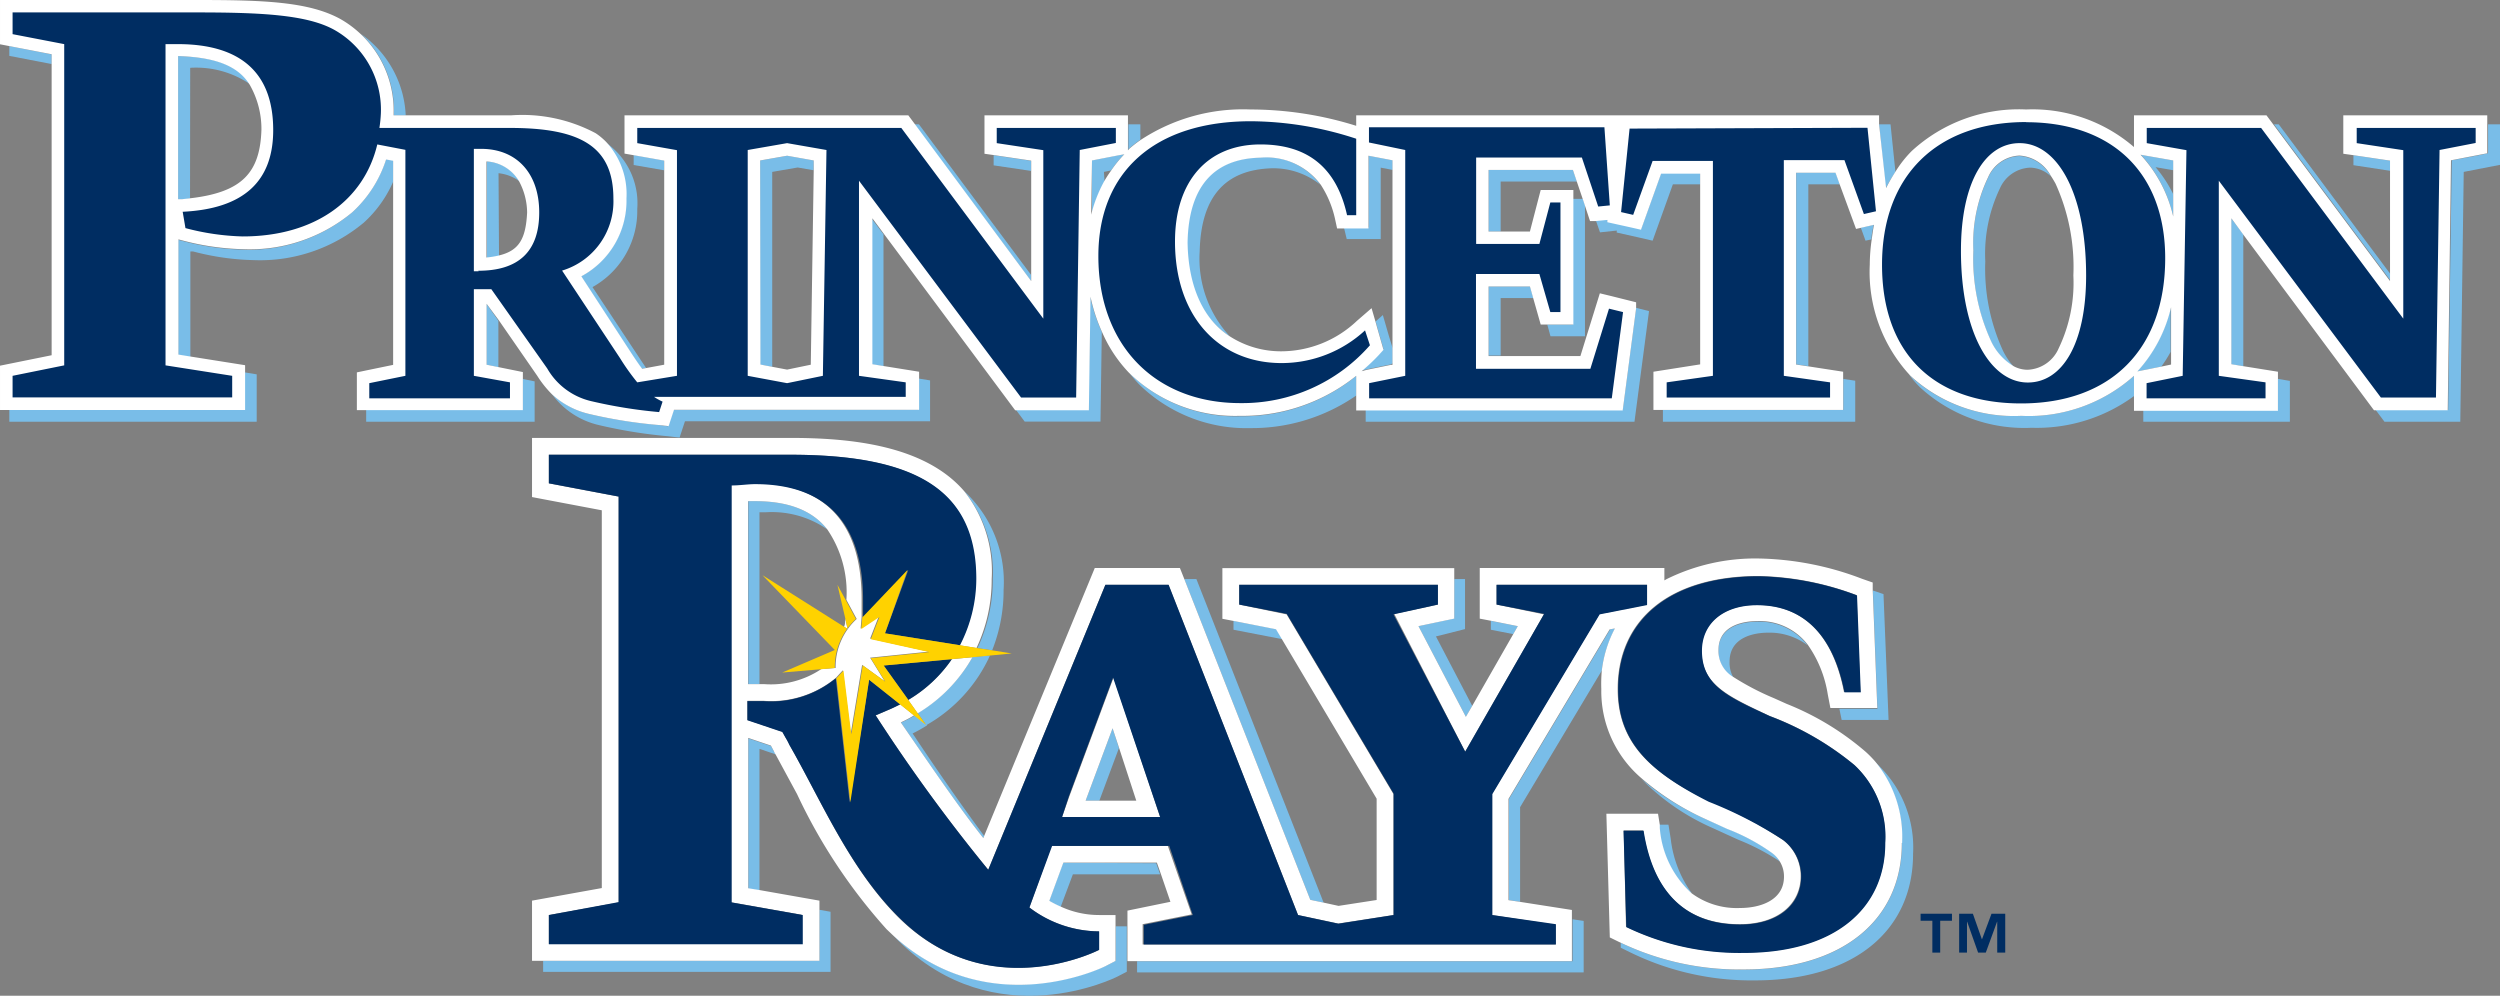
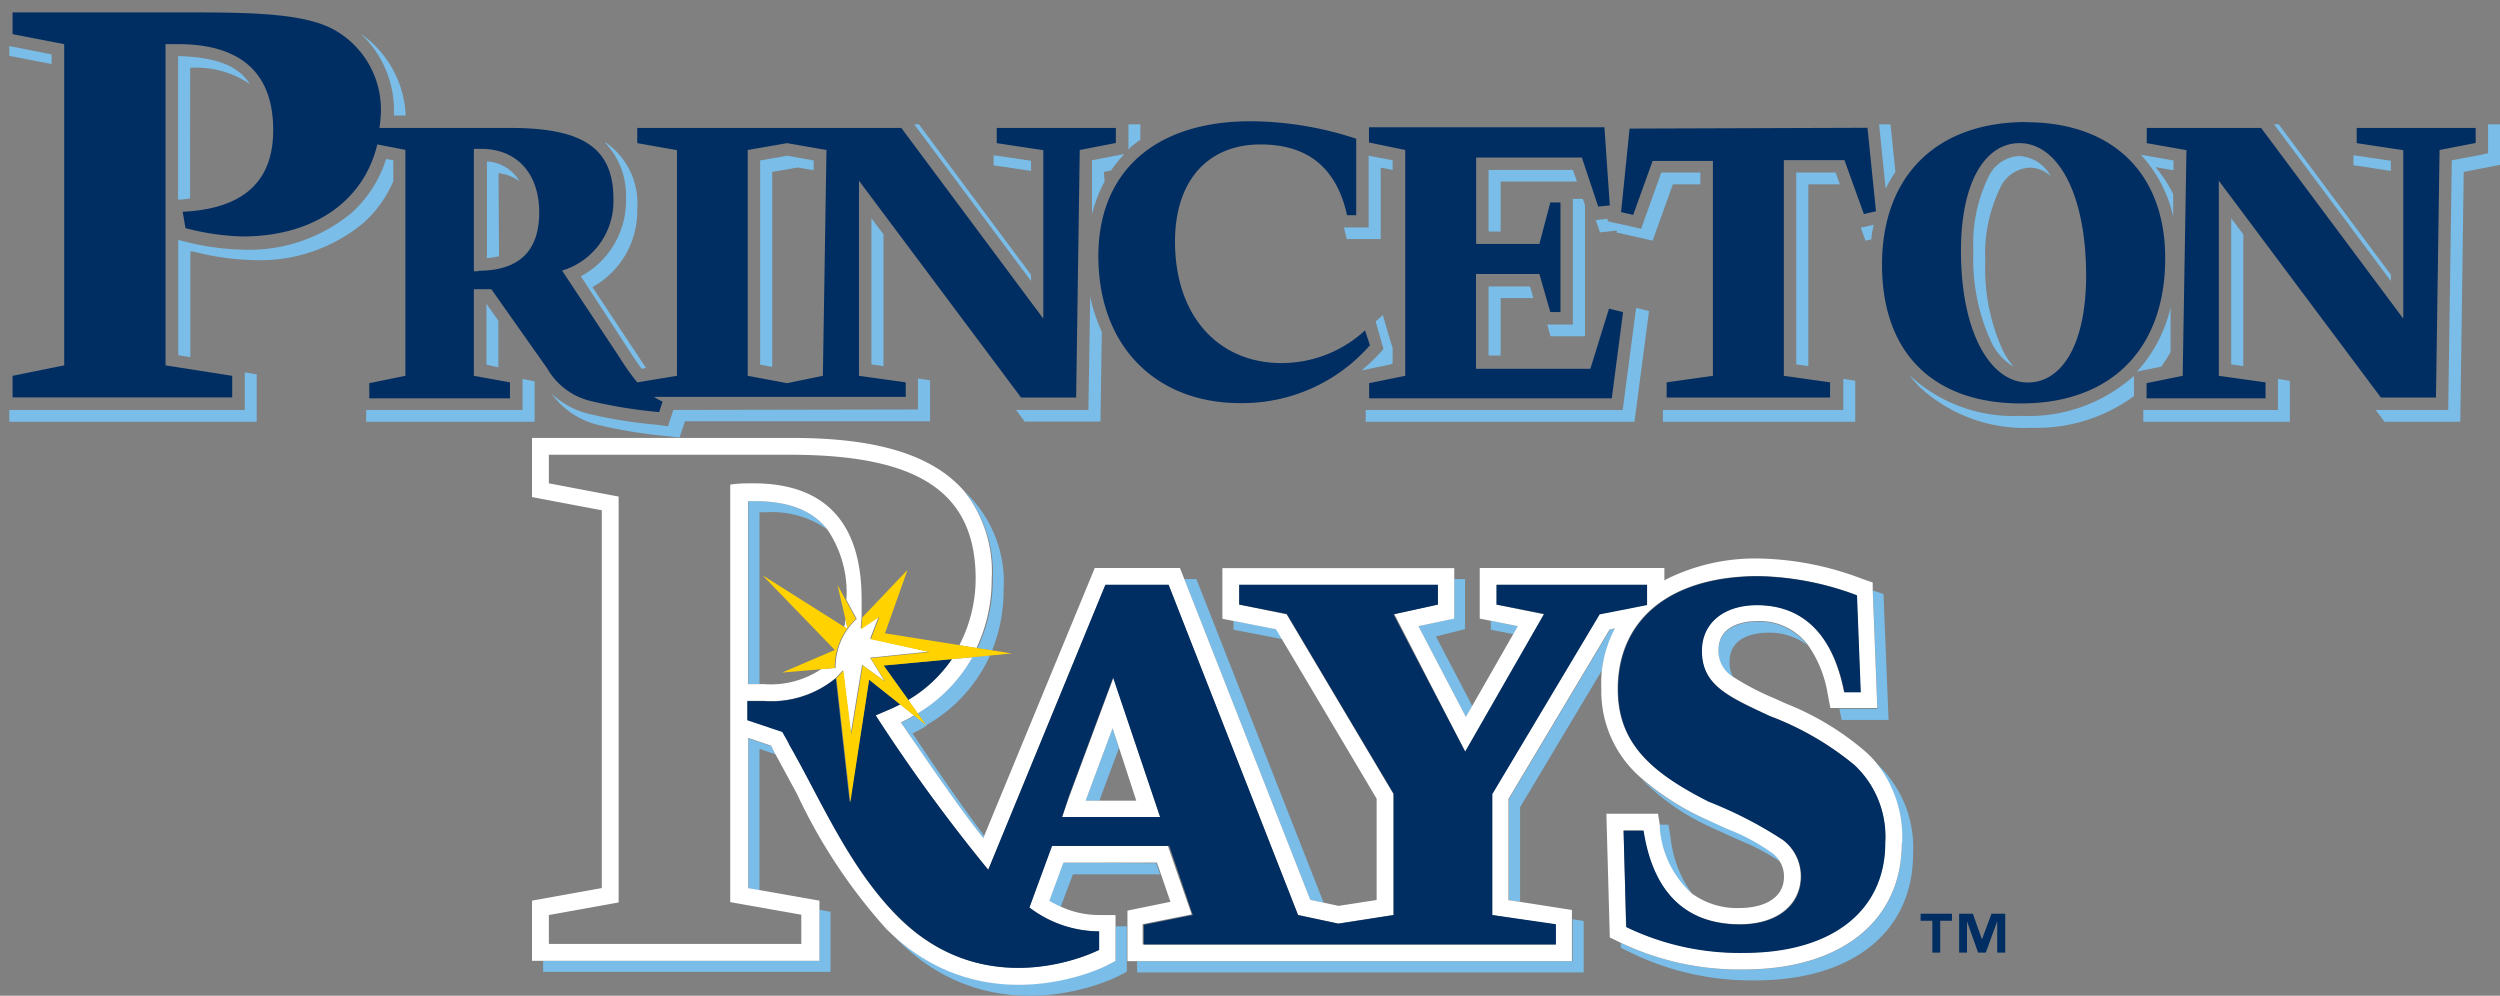
<svg xmlns="http://www.w3.org/2000/svg" version="1.1" viewBox="0 0 153 60.94">
  <rect x="0" y="0" width="153" height="60.94" fill="#808080" stroke="none" />
  <polygon points="119.9 58.3 120.38 58.3 120.38 56.41 120.39 56.41 121.06 58.3 121.53 58.3 122.22 56.41 122.23 56.41 122.23 58.3 122.72 58.3 122.72 55.92 121.88 55.92 121.3 57.48 121.29 57.48 120.74 55.92 119.9 55.92" fill="#002d62" />
  <polygon points="118.74 56.35 119.46 56.35 119.46 55.92 117.54 55.92 117.54 56.35 118.26 56.35 118.26 58.3 118.74 58.3" fill="#002d62" />
  <g fill="#79bde8">
    <path d="m75.49 38v0.54l3 0.58-0.37-0.62-2.63-0.5" />
    <path d="m98.54 38.52-6.19 10.37v6.2l0.68 0.1v-5.79l5-8.36a7.42 7.42 0 0 1 0.81-2.58l-0.32 0.06" />
    <path d="m86.81 38.32 2.9 5.55 0.39-0.67-2.22-4.25 1.78-0.45v-3.06h-0.66v2.41l-2.17 0.46" />
    <path d="m91.24 38v0.54l1.37 0.27 0.28-0.49-1.65-0.32" />
    <path d="m83.31 58.83h-13.72v0.68h27.33v-3.15l-0.68-0.1v2.57z" />
    <path d="m114.74 46.64a7.23 7.23 0 0 1 1.66 4.95c0 4.78-3.71 7.75-9.67 7.75a16.92 16.92 0 0 1-7.54-1.64v0.3l0.55 0.27a16.86 16.86 0 0 0 7.67 1.73c6 0 9.67-3 9.67-7.75a7 7 0 0 0-2.22-5.51l-0.12-0.11" />
    <path d="m105.69 50.7-1.59-0.7a16.09 16.09 0 0 1-3.66-2.34 14 14 0 0 0 4.34 3l1.6 0.73a13.87 13.87 0 0 1 2.56 1.34 1.89 1.89 0 0 0-0.47-0.53 12.39 12.39 0 0 0-2.77-1.49" />
    <polygon points="114.62 36.14 114.9 43.38 112.57 43.38 112.71 44.06 115.58 44.06 115.27 36.36" />
    <path d="m107.52 38.05c-0.55 0-2.35 0.13-2.35 1.77a1.85 1.85 0 0 0 0.93 1.67 1.81 1.81 0 0 1-0.25-1c0-1.64 1.79-1.77 2.34-1.77a3.86 3.86 0 0 1 2.43 0.77 3.71 3.71 0 0 0-3.11-1.44" />
    <path d="m103.52 54.64a7 7 0 0 1-1.27-3.3l-0.14-0.87h-0.57v0.19a6 6 0 0 0 1.95 4" />
    <polygon points="68.09 44.57 66.44 49 67.28 49 68.48 45.78" />
    <polygon points="81.01 55.25 73.22 35.44 72.48 35.44 80.19 55.07" />
    <path d="m65.06 52.8-0.86 2.34a6.64 6.64 0 0 0 0.71 0.37l0.75-2h5.34l-0.24-0.68z" />
    <path d="m59.81 39.66 0.91 0.14a9.91 9.91 0 0 0 0.7-3.7 7.56 7.56 0 0 0-2.42-6.05 7.9 7.9 0 0 1 1.76 5.37 9.83 9.83 0 0 1-0.93 4.23" />
    <path d="m56.17 43.65 0.52 0.73a9.33 9.33 0 0 0 3.9-4.27l-1.07 0.1a9.38 9.38 0 0 1-3.35 3.43" />
    <path d="m55.13 44.21 0.15 0.22c1.89 2.76 3.46 5.05 4.9 6.86l0.05-0.13c-1.23-1.67-2.66-3.69-4.23-6.05l-0.15-0.22a10.15 10.15 0 0 0 0.89-0.5l-0.75-0.6c-0.26 0.15-0.53 0.29-0.81 0.42" />
    <path d="m33.24 58.8v0.68h17.59v-3.68l-0.68-0.12v3.12z" />
    <path d="m47.37 46-0.18-0.34-1.39-0.47v0.48 8.72l0.68 0.12v-8.68l1 0.34-0.06-0.1z" />
    <path d="m67.72 59.09c-0.07 0-7.15 3.58-13.05-1.85 0.09 0.1 0.18 0.2 0.27 0.29 6 6 13.39 2.27 13.46 2.23l0.56-0.29v-2.78h-0.68v2.11z" />
    <path d="m46.48 31.35h0.4a5.94 5.94 0 0 1 3.75 1.05c-0.91-1.16-2.37-1.73-4.43-1.73h-0.4v11.19h0.68v-10.52" />
  </g>
  <g fill="#fff">
    <path d="m59.52 40.22-1.27 0.12a8.38 8.38 0 0 1-2.67 2.5l0.58 0.82a9.37 9.37 0 0 0 3.35-3.43" />
    <path d="m116.41 51.59a7.23 7.23 0 0 0-1.66-5 6.83 6.83 0 0 0-0.56-0.57 17 17 0 0 0-4.84-2.94l-0.78-0.35a16.17 16.17 0 0 1-2.46-1.28 1.85 1.85 0 0 1-0.94-1.67c0-1.64 1.8-1.77 2.35-1.77a3.71 3.71 0 0 1 3.11 1.44 7.23 7.23 0 0 1 1.23 3.05l0.16 0.83h2.87l-0.28-7.24v-0.44l-0.66-0.23a18.56 18.56 0 0 0-6.31-1.24 12.24 12.24 0 0 0-5.64 1.26l-0.14 0.08v-0.76h-11.3v3.1l0.68 0.13 1.65 0.33-0.28 0.49-2.51 4.39-0.39 0.67-2.9-5.55 2.19-0.46v-3.09h-14.19v3.1l0.68 0.13 2.6 0.51 0.37 0.62 5.79 9.75v6.2l-2.33 0.36-0.92-0.2-0.81-0.17-7.71-19.63-0.27-0.68h-5.21l-6.77 16.4-0.05 0.13c-1.44-1.81-3-4.1-4.9-6.86l-0.15-0.22c0.28-0.13 0.55-0.27 0.81-0.43l-0.85-0.68c-0.26 0.13-0.52 0.26-0.8 0.38l-0.7 0.3a104 104 0 0 0 6.89 9.45l7.17-17.44h3.86l7.93 20.21 2.46 0.52 3.38-0.52v-7.4l-6.54-11-2.9-0.6v-1.21h12.16v1.21l-2.67 0.57 4.34 8.43 4.82-8.4-2.9-0.6v-1.21h9.21v1.21l-2.91 0.57-6.57 11v7.43l3.89 0.6v1.2h-25.28v-1.24l3-0.6-1.46-4.19h-7.12l-1.35 3.77a7.09 7.09 0 0 0 4.25 1.46v1.14s-6.75 3.47-12.27-2c-3-3-4.75-7.2-6.67-10.57a4 4 0 0 0-0.24-0.45l-0.19-0.34-2.14-0.72v-1.17h1a6.21 6.21 0 0 0 4.41-1.4l0.43-0.47 0.48 3.9 0.7-4.23 1.38 1-0.89-1.44 3.59-0.37-3.59-0.8 0.53-1.36-1.11 0.75 0.06-0.72v-0.2-0.88c0-4.66-2.22-7.09-6.62-7.09-0.45 0-0.94 0-1.42 0.08v25.55l4.35 0.77v1.79h-15.45v-1.77l4.27-0.77v-24.84l-4.27-0.81v-1.75h14.74c7.73 0 11.38 2.18 11.38 7.6a8.87 8.87 0 0 1-1 4.06l1.05 0.17a9.8 9.8 0 0 0 0.93-4.23 7.89 7.89 0 0 0-1.69-5.38c-2.44-2.82-7-3.25-10.64-3.25h-15.8v3.62l0.68 0.13 3.59 0.68v23.12l-4.27 0.77v3.68h17.59v-3.68l-3.68-0.65-0.68-0.11v-8.72-0.48l1.39 0.47 0.18 0.34 0.05 0.11 0.06 0.1 1.31 2.42a33.68 33.68 0 0 0 5.48 8.27l0.4 0.38c5.91 5.43 13 1.89 13.05 1.85l0.56-0.29v-2.81h-1a5.61 5.61 0 0 1-2.34-0.51 6.62 6.62 0 0 1-0.71-0.36l0.86-2.34h5.72l0.24 0.68 0.59 1.72-2.63 0.54v3.09h27.2v-3.13l-3.2-0.5-0.68-0.1v-6.2l6.19-10.37 0.32-0.06a7.38 7.38 0 0 0-0.8 2.58 9.09 9.09 0 0 0-0.03 1.13 7 7 0 0 0 2.46 5.46 16.13 16.13 0 0 0 3.64 2.37l1.6 0.73a12.26 12.26 0 0 1 2.77 1.49 1.82 1.82 0 0 1 0.47 0.53 1.73 1.73 0 0 1 0.24 0.9c0 1.42-1.4 1.92-2.7 1.92a4.66 4.66 0 0 1-2.95-0.9 6 6 0 0 1-1.95-4v-0.19l-0.11-0.68h-3.16l0.21 7.57 0.55 0.27 0.11 0.05a16.84 16.84 0 0 0 7.54 1.64c6 0 9.67-3 9.67-7.74m-70.59-20.92h0.4c2.06 0 3.52 0.57 4.43 1.73a6.85 6.85 0 0 1 1.17 4.31l0.63 1.17a4 4 0 0 0-1.29 3l-0.88 0.07a5.55 5.55 0 0 1-3.48 0.92h-1v-11.19m53.59 20.14h1.19c0.59 3.81 2.61 5.74 5.91 5.74 2.34 0 3.73-1.24 3.73-2.94a2.78 2.78 0 0 0-1.09-2.22 24.94 24.94 0 0 0-4.56-2.4c-3.73-1.79-5.55-3.69-5.55-6.83 0-4.25 3.17-6.92 8.62-6.92a17.9 17.9 0 0 1 6 1.17l0.23 5.93h-1c-0.69-3.55-2.54-5.33-5.35-5.33-2 0-3.37 1.11-3.37 2.79 0 2.09 1.62 2.79 4.16 4a18.09 18.09 0 0 1 5.19 3 6 6 0 0 1 1.88 4.76c0 4.05-3.14 6.72-8.65 6.72a15.92 15.92 0 0 1-7.2-1.58z" />
    <path d="m68.15 41.47-2.71 7.28-0.44 1.25h6zm-1.71 7.53 1.65-4.43 0.4 1.21 1.05 3.22z" />
    <path d="m51.73 37.84c0 0.18 0 0.35-0.07 0.52l0.21 0.13z" />
  </g>
  <g fill="#002d62">
-     <path d="m54.16 38.76 4.59 0.73a8.87 8.87 0 0 0 1-4.06c0-5.42-3.65-7.6-11.38-7.6h-14.78v1.75l4.27 0.81v24.82l-4.27 0.79v1.79h15.54v-1.79l-4.35-0.77v-25.52c0.49 0 1-0.08 1.42-0.08 4.4 0 6.62 2.43 6.62 7.09q0 0.46 0 0.88v0.19l2.77-2.91z" />
    <path d="m58.25 40.34-4.17 0.39 1.51 2.1a8.38 8.38 0 0 0 2.67-2.5" />
    <path d="m52 49.11-0.85-7.6a6.22 6.22 0 0 1-4.41 1.4h-1v1.17l2.14 0.72 0.19 0.34a4.07 4.07 0 0 1 0.24 0.45c1.92 3.34 3.69 7.58 6.69 10.54 5.52 5.52 12.27 2 12.27 2v-1.13a7.09 7.09 0 0 1-4.27-1.46l1.39-3.77h7.17l1.44 4.23-3 0.6v1.2h25.22v-1.24l-3.89-0.56v-7.4l6.57-11 2.9-0.57v-1.24h-9.21v1.21l2.91 0.57-4.83 8.43-4.39-8.4 2.72-0.6v-1.21h-12.16v1.21l2.91 0.57 6.54 11v7.43l-3.38 0.53-2.47-0.53-7.92-20.21h-3.87l-7.17 17.44a103.74 103.74 0 0 1-6.89-9.45l0.7-0.3c0.28-0.11 0.54-0.24 0.8-0.37l-1.9-1.51zm13.41-0.36 2.71-7.28 2.88 8.53h-6z" />
    <path d="m115.38 51.59a6 6 0 0 0-1.88-4.76 18.21 18.21 0 0 0-5.18-3c-2.54-1.17-4.16-1.87-4.16-4 0-1.68 1.32-2.79 3.37-2.79 2.8 0 4.66 1.78 5.35 5.33h1l-0.23-5.93a18 18 0 0 0-6-1.17c-5.45 0-8.62 2.67-8.62 6.92 0 3.14 1.82 5 5.55 6.88a25.22 25.22 0 0 1 4.56 2.35 2.78 2.78 0 0 1 1.09 2.22c0 1.71-1.39 2.94-3.73 2.94-3.3 0-5.32-1.93-5.91-5.74h-1.23l0.17 5.9a15.94 15.94 0 0 0 7.2 1.58c5.51 0 8.65-2.67 8.65-6.72" />
  </g>
  <path class="cls-4" d="m51.73 37.84 0.14 0.65-0.21-0.13-5-3.16 4.43 4.58-3.22 1.38 2.34-0.2 0.88-0.08a4 4 0 0 1 1.29-3l-0.63-1.17-0.5-0.92z" fill="#ffd200" />
  <polygon class="cls-4" points="52.71 38.5 53.82 37.76 53.29 39.12 56.88 39.91 53.29 40.28 54.18 41.72 52.8 40.72 52.1 44.94 51.62 41.04 51.19 41.51 52.04 49.11 53.19 41.6 55.09 43.11 55.94 43.79 56.69 44.38 56.17 43.66 55.59 42.84 54.08 40.73 58.25 40.34 59.52 40.22 60.59 40.12 61.92 39.99 60.72 39.8 59.81 39.66 58.75 39.49 54.16 38.76 55.54 34.88 52.77 37.79" fill="#ffd200" />
  <g fill="#79bde8">
    <path d="m82.42 14.63h2.08v-4.37l0.73 0.14v-0.59l-1.47-0.28v4.39h-1.5v0.05z" />
    <path d="m113.88 13.93 0.29 0.8 0.36-0.08c0-0.3 0.08-0.6 0.14-0.89z" />
    <polygon points="112.81 23.19 112.81 25.09 101.77 25.09 101.77 25.81 113.54 25.81 113.54 23.3" />
    <polygon points="112.6 11.28 112.34 10.56 109.93 10.56 109.93 22.3 110.67 22.41 110.67 11.28" />
    <path d="m123.69 25.45a9.35 9.35 0 0 1-6.79-2.45l-0.09-0.1a7.6 7.6 0 0 0 0.68 0.79 9.44 9.44 0 0 0 6.85 2.49 10.06 10.06 0 0 0 6.26-1.94v-1.24a9.65 9.65 0 0 1-6.91 2.45z" />
    <polygon points="139.41 23.19 139.41 25.09 131.17 25.09 131.17 25.81 140.14 25.81 140.14 23.31" />
    <polygon points="93.84 18.24 93.64 17.53 91.1 17.53 91.1 21.76 91.84 21.76 91.84 18.24" />
    <polygon points="100.13 18.84 99.31 25.09 83.58 25.09 83.58 25.81 100.03 25.81 100.92 19.04" />
    <polygon points="136.55 22.3 137.29 22.41 137.29 14.34 136.55 13.36" />
    <polygon points="98.39 13.39 97.66 13.47 97.92 14.22 98.95 14.11 98.94 14.23 100.41 14.56 101.14 14.73 102.38 11.28 104.06 11.28 104.06 10.56 101.67 10.56 100.44 14 99.77 13.85 98.38 13.54" />
    <polygon points="94.89 20.58 97 20.58 97 12.54 96.87 12.17 96.26 12.17 96.26 19.86 94.69 19.86 94.72 19.96" />
    <polygon points="91.84 14.17 91.84 11.11 96.51 11.11 96.26 10.4 91.1 10.4 91.1 14.17" />
    <path d="m122.6 21.5a12 12 0 0 1-1.1-5.5 9.28 9.28 0 0 1 0.89-4.46 2.11 2.11 0 0 1 1.85-1.28 1.89 1.89 0 0 1 1.27 0.53 2.34 2.34 0 0 0-1.92-1.24 2.19 2.19 0 0 0-1.92 1.33 9.32 9.32 0 0 0-0.9 4.49 12.1 12.1 0 0 0 1.1 5.57 3.53 3.53 0 0 0 1.37 1.51 4.68 4.68 0 0 1-0.64-0.95z" />
    <path d="m133 13.25v-1.37a7.9 7.9 0 0 0-1.08-1.65l1.1 0.19v-0.6l-2-0.35a8.26 8.26 0 0 1 1.98 3.78z" />
    <polygon points="149.83 25.09 145.39 25.09 145.93 25.81 150.57 25.81 150.78 10.52 152.32 10.22 153 10.09 153 7.61 152.27 7.61 152.27 9.38 151.65 9.51 150.05 9.81" />
    <path d="m132.84 21.54v-2.73a8.7 8.7 0 0 1-2.06 3.93l0.4-0.08 1.09-0.22a8.54 8.54 0 0 0 0.57-0.9z" />
    <path d="m85.23 22.23v-0.92l-0.23-0.75-0.37-1.28-0.44 0.39 0.08 0.29 0.4 1.4-0.28 0.31a11.71 11.71 0 0 1-1.06 1l0.29-0.06 1.5-0.31z" />
    <path d="m30.51 10.6a2.66 2.66 0 0 1 1.29 0.5 2.47 2.47 0 0 0-2-1.22v5.92a5.53 5.53 0 0 0 0.74-0.12z" />
-     <path d="m73.42 15.4c0.08-3.42 1.6-5 4.38-5.1a4.61 4.61 0 0 1 3 1 4.14 4.14 0 0 0-3.7-1.67c-2.83 0.06-4.39 1.74-4.46 5.18 0 2.8 1 4.75 2.64 5.79a7 7 0 0 1-1.86-5.2z" />
    <polygon points="48.17 9.53 46.52 9.82 46.52 22.32 47.26 22.45 47.26 10.52 48.82 10.25 49.79 10.42 49.8 9.82" />
    <path d="m11.64 4.15a5.87 5.87 0 0 1 3.66 1c-0.73-1.15-2.1-1.65-4.4-1.72v8.78h0.24l0.49-0.06z" />
    <path d="m67.56 10.52 0.44-0.09a7.51 7.51 0 0 1 0.81-1l-0.38 0.07-1.6 0.31v3.3a8.46 8.46 0 0 1 0.77-2z" />
-     <polygon points="38.78 9.49 38.78 10.1 40.64 10.42 40.64 9.82" />
    <polygon points="63.1 16.82 56.24 7.61 55.95 7.61 63.1 17.2" />
    <polygon points="144.03 9.5 144.03 10.11 146.32 10.46 146.32 9.84" />
    <polygon points="0.57 2.82 0.57 3.42 3.16 3.92 3.16 3.33" />
    <polygon points="60.81 9.5 60.81 10.12 63.1 10.46 63.1 9.84" />
    <path d="m24.11 6.91v0.16h0.72a6.42 6.42 0 0 0-2.75-5 6.43 6.43 0 0 1 2.03 4.84z" />
    <path d="m38.31 12.15a5.24 5.24 0 0 1-2.76 4.76l3 4.61c0.26 0.41 0.49 0.74 0.72 1.05l0.27-0.05-0.28-0.42-3-4.53a5.33 5.33 0 0 0 2.74-4.78 4.53 4.53 0 0 0-1.93-4.07h-0.05a4.69 4.69 0 0 1 1.29 3.43z" />
    <polygon points="146.32 16.81 139.46 7.61 139.17 7.61 146.32 17.2" />
    <path d="m116 10.52-0.3-2.91h-0.7l0.4 3.93a10.09 10.09 0 0 1 0.6-1.02z" />
-     <path d="m75.91 25.48a9.29 9.29 0 0 1-6.77-2.63 7.68 7.68 0 0 0 0.55 0.65 9.39 9.39 0 0 0 6.87 2.7 11.2 11.2 0 0 0 6.45-2v-1.2a11.1 11.1 0 0 1-7.1 2.48z" />
    <path d="m69.15 9.05a8 8 0 0 1 0.64-0.5v-0.94h-0.73v1.55z" />
    <polygon points="98.98 7.61 98.98 7.63 98.99 7.61" />
    <polygon points="29.77 22.32 30.5 22.48 30.5 19.63 29.77 18.59" />
    <path d="m41.21 25.09-0.33 1-0.62-0.09a28.94 28.94 0 0 1-4.3-0.69 5 5 0 0 1-2.21-1.23 4.92 4.92 0 0 0 2.84 1.92 29.87 29.87 0 0 0 4.31 0.7l0.69 0.08 0.33-1h15v-2.5l-0.74-0.12v1.9z" />
    <polygon points="53.33 22.3 54.07 22.41 54.07 14.34 53.33 13.36" />
    <polygon points="31.98 23.19 31.98 25.09 22.41 25.09 22.41 25.81 32.72 25.81 32.72 23.34" />
    <polygon points="14.98 22.79 14.98 25.09 0.57 25.09 0.57 25.81 15.71 25.81 15.71 22.91" />
    <path d="m23.63 9.73a7.46 7.46 0 0 1-2.08 3.27 9.82 9.82 0 0 1-6.69 2.28 15.83 15.83 0 0 1-3.68-0.53l-0.27-0.07v7.06l0.74 0.12v-6.47h0.17a15.82 15.82 0 0 0 3.7 0.53 9.91 9.91 0 0 0 6.75-2.3 7.34 7.34 0 0 0 1.8-2.52v-1.29z" />
    <path d="m66.61 25.09h-4.43l0.53 0.71h4.64l0.08-5.49a10.42 10.42 0 0 1-0.71-2.17z" />
  </g>
-   <path d="m150 9.81 1.6-0.31 0.62-0.12v-2.32h-8.81v2.35l0.57 0.08 2.29 0.34v7.37l-7.15-9.59-0.41-0.55h-8.11v1.94a9.5 9.5 0 0 0-6.6-2.3 9.68 9.68 0 0 0-7 2.54 6.93 6.93 0 0 0-1 1.27 10.09 10.09 0 0 0-0.57 1l-0.43-3.9v-0.55h-16v0.55-0.55h-16v0.64a21.68 21.68 0 0 0-6.46-1 11.4 11.4 0 0 0-6.77 1.89 8 8 0 0 0-0.64 0.5l-0.1 0.11v-2.14h-8.78v2.35l0.57 0.08 2.29 0.34v7.37l-7.11-9.59-0.41-0.55h-17.37v2.34l0.57 0.1 1.86 0.33v12.49l-1.35 0.25c-0.23-0.31-0.46-0.65-0.72-1.05l-3-4.61a5.24 5.24 0 0 0 2.76-4.76 4.69 4.69 0 0 0-1.25-3.47 3.83 3.83 0 0 0-0.64-0.53 9.55 9.55 0 0 0-5.19-1.09h-7.17v-0.16a6.45 6.45 0 0 0-3.23-5.72c-1.95-1.09-4.79-1.18-8.86-1.18h-12v2.71l0.57 0.11 2.59 0.5v18.42l-3.16 0.64v2.71h15v-2.74l-3.34-0.53-0.74-0.12v-7.05l0.27 0.07a15.83 15.83 0 0 0 3.68 0.53 9.82 9.82 0 0 0 6.68-2.25 7.46 7.46 0 0 0 2.08-3.24l0.43 0.08v12.49l-1.6 0.33-0.62 0.13v2.31h10.16v-2.33l-2.22-0.45v-3.73l0.74 1 2.36 3.41a6.46 6.46 0 0 0 0.88 1.11 5 5 0 0 0 2.24 1.21 28.94 28.94 0 0 0 4.3 0.69l0.62 0.07 0.33-1h15v-2.33l-2.12-0.34-0.74-0.12v-8.93l0.74 1 8 10.75h4.51l0.1-6.95a10.42 10.42 0 0 0 0.71 2.17 8.46 8.46 0 0 0 1.65 2.49 9.29 9.29 0 0 0 6.77 2.63 11.1 11.1 0 0 0 7.13-2.45v2.12h16.31l0.82-6.25v-0.37l-1.52-0.38-0.7-0.17-1.19 3.84h-5.62v-4.26h2.53l0.2 0.71 0.46 1.62h2v-8.23h-2l-0.66 2.54h-2.53v-3.77h5.16l0.24 0.71 0.36 1.06 0.12 0.36 0.33 1h0.33l0.73-0.07v0.14l1.4 0.31 0.66 0.15 1.23-3.43h2.39v11.67l-2.86 0.45v2.34h11.61v-2.34l-2.14-0.33-0.74-0.11v-11.74h2.41l0.26 0.72 1 2.72 0.31-0.07 0.79-0.18c-0.06 0.29-0.1 0.59-0.14 0.89a10.9 10.9 0 0 0-0.12 1.55 9.31 9.31 0 0 0 2.39 6.69l0.09 0.1a9.35 9.35 0 0 0 6.79 2.46 9.65 9.65 0 0 0 6.9-2.45v2.14h8.81v-2.39l-2.12-0.34-0.73-0.12v-8.93l0.73 1 8 10.75h4.51zm-138.85 2.38h-0.25v-8.76c2.3 0.08 3.67 0.6 4.39 1.77a5.47 5.47 0 0 1 0.71 2.73c-0.08 2.66-1.21 3.83-4.32 4.2zm18.62-2.31a2.47 2.47 0 0 1 2 1.22 4.13 4.13 0 0 1 0.49 1.9c-0.08 1.63-0.5 2.35-1.75 2.64a5.53 5.53 0 0 1-0.74 0.12zm16.75-0.06 1.65-0.29 1.63 0.29v0.6l-0.18 11.9-1.45 0.3-0.9-0.17-0.73-0.14zm20.31 0 1.6-0.31 0.38-0.07a7.51 7.51 0 0 0-0.81 1 7.68 7.68 0 0 0-0.45 0.7 8.46 8.46 0 0 0-0.77 2zm16.5 12.9a11.71 11.71 0 0 0 1.06-1l0.28-0.31-0.4-1.4-0.08-0.29-0.25-0.86-0.9 0.78a6.76 6.76 0 0 1-4.61 1.86 5.78 5.78 0 0 1-3.11-0.88c-1.62-1-2.6-3-2.64-5.79 0.07-3.45 1.63-5.12 4.46-5.18a4.14 4.14 0 0 1 3.7 1.67 6.32 6.32 0 0 1 0.86 2.06l0.13 0.6h1.92v-4.45l1.47 0.28v12.52h-0.1l-1.5 0.31zm49.67-12.3v2.83a8.26 8.26 0 0 0-2-3.78l2 0.35zm-11.13 10.49a12.1 12.1 0 0 1-1.1-5.57 9.32 9.32 0 0 1 0.9-4.49 2.19 2.19 0 0 1 1.92-1.33 2.34 2.34 0 0 1 1.92 1.24c0.1 0.15 0.19 0.3 0.29 0.48a12.34 12.34 0 0 1 1.09 5.62 9.26 9.26 0 0 1-0.9 4.46 2.17 2.17 0 0 1-1.9 1.31 1.81 1.81 0 0 1-0.84-0.21 3.53 3.53 0 0 1-1.38-1.51zm8.94 1.82a8.7 8.7 0 0 0 2.06-3.93v3.51l-0.52 0.11-1.09 0.22z" fill="#fff" />
  <path d="m68.29 7.83h-7.29v0.93l2.85 0.43v10.31l-8.69-11.67h-16.16v0.93l2.43 0.43v13.81l-2.43 0.4a14 14 0 0 1-1.06-1.49l-3.54-5.35a4.42 4.42 0 0 0 3.14-4.4c0-3.19-2-4.33-6.32-4.33h-8a8.11 8.11 0 0 0 0.09-0.92 5.6 5.6 0 0 0-2.81-5.06c-1.67-0.95-4.5-1.09-8.5-1.09h-11.23v1.33l3.16 0.61v19.66l-3.16 0.64v1.32h13.44v-1.32l-4.08-0.64v-19.66h0.75c3.87 0 5.84 1.77 5.84 5.26 0 3.16-1.83 4.82-5.54 5l0.17 1a15.06 15.06 0 0 0 3.5 0.51c4.38 0 7.42-2.19 8.24-5.63l1.72 0.33v13.83l-2.21 0.45v0.93h8.61v-0.98l-2.21-0.4v-5.3h1.07l3.42 4.85a4.2 4.2 0 0 0 2.69 2 29.59 29.59 0 0 0 4.16 0.67l0.21-0.64a3.36 3.36 0 0 1-0.52-0.29h15.4v-0.89l-2.86-0.4v-11.94l9.92 13.27h3.37l0.22-15.15 2.21-0.43zm-39 8.77h-0.29v-7.49h0.4c2.22-0.02 3.6 1.5 3.6 3.89s-1.26 3.57-3.73 3.57m21.09 6.43-2.19 0.45-2.41-0.45v-13.82l2.41-0.42 2.41 0.42zm33.18-2.78a7.53 7.53 0 0 1-5.11 2c-3.85 0-6.52-2.86-6.52-7.44 0-3.71 2-5.94 5.23-5.94 2.9 0 4.66 1.43 5.3 4.33h0.56v-4.68a21 21 0 0 0-6.44-1.07c-5.92 0-9.34 3.12-9.34 8.25 0 5.54 3.54 9 8.68 9a10.38 10.38 0 0 0 7.94-3.54zm13.79 2.35h-7v-5.8h3.88l0.67 2.33h0.62v-6.71h-0.62l-0.67 2.54h-3.87v-5.29h6.47l1 3 0.71-0.07-0.33-4.78h-14.41v0.93l2.22 0.46v13.82l-2.21 0.45v0.93h14.85l0.69-5.28-0.86-0.21zm2.4-14.7-0.52 5.11 0.74 0.17 1.19-3.3h3.69v13.15l-2.83 0.4v0.93h10v-0.93l-2.83-0.4v-13.2h3.71l1.19 3.3 0.74-0.17-0.52-5.11zm24.27-0.4c-5.47 0-8.82 3.28-8.82 8.73s3.19 8.49 8.51 8.49c5.51 0 8.82-3.33 8.82-8.89 0-5.21-3.24-8.32-8.51-8.32m0.1 15.93c-2.26 0-4.09-3-4.09-8.06 0-4.21 1.48-6.59 3.59-6.59 2.28 0 4.07 3 4.07 8.11 0 4.19-1.47 6.54-3.57 6.54m20.13-15.58v0.93l2.85 0.43v10.31l-8.7-11.67h-7v0.93l2.43 0.43-0.23 13.81-2.21 0.45v0.93h7.28v-0.98l-2.86-0.4v-11.94l9.92 13.27h3.37l0.22-15.15 2.21-0.43v-0.92z" fill="#002d62" />
</svg>